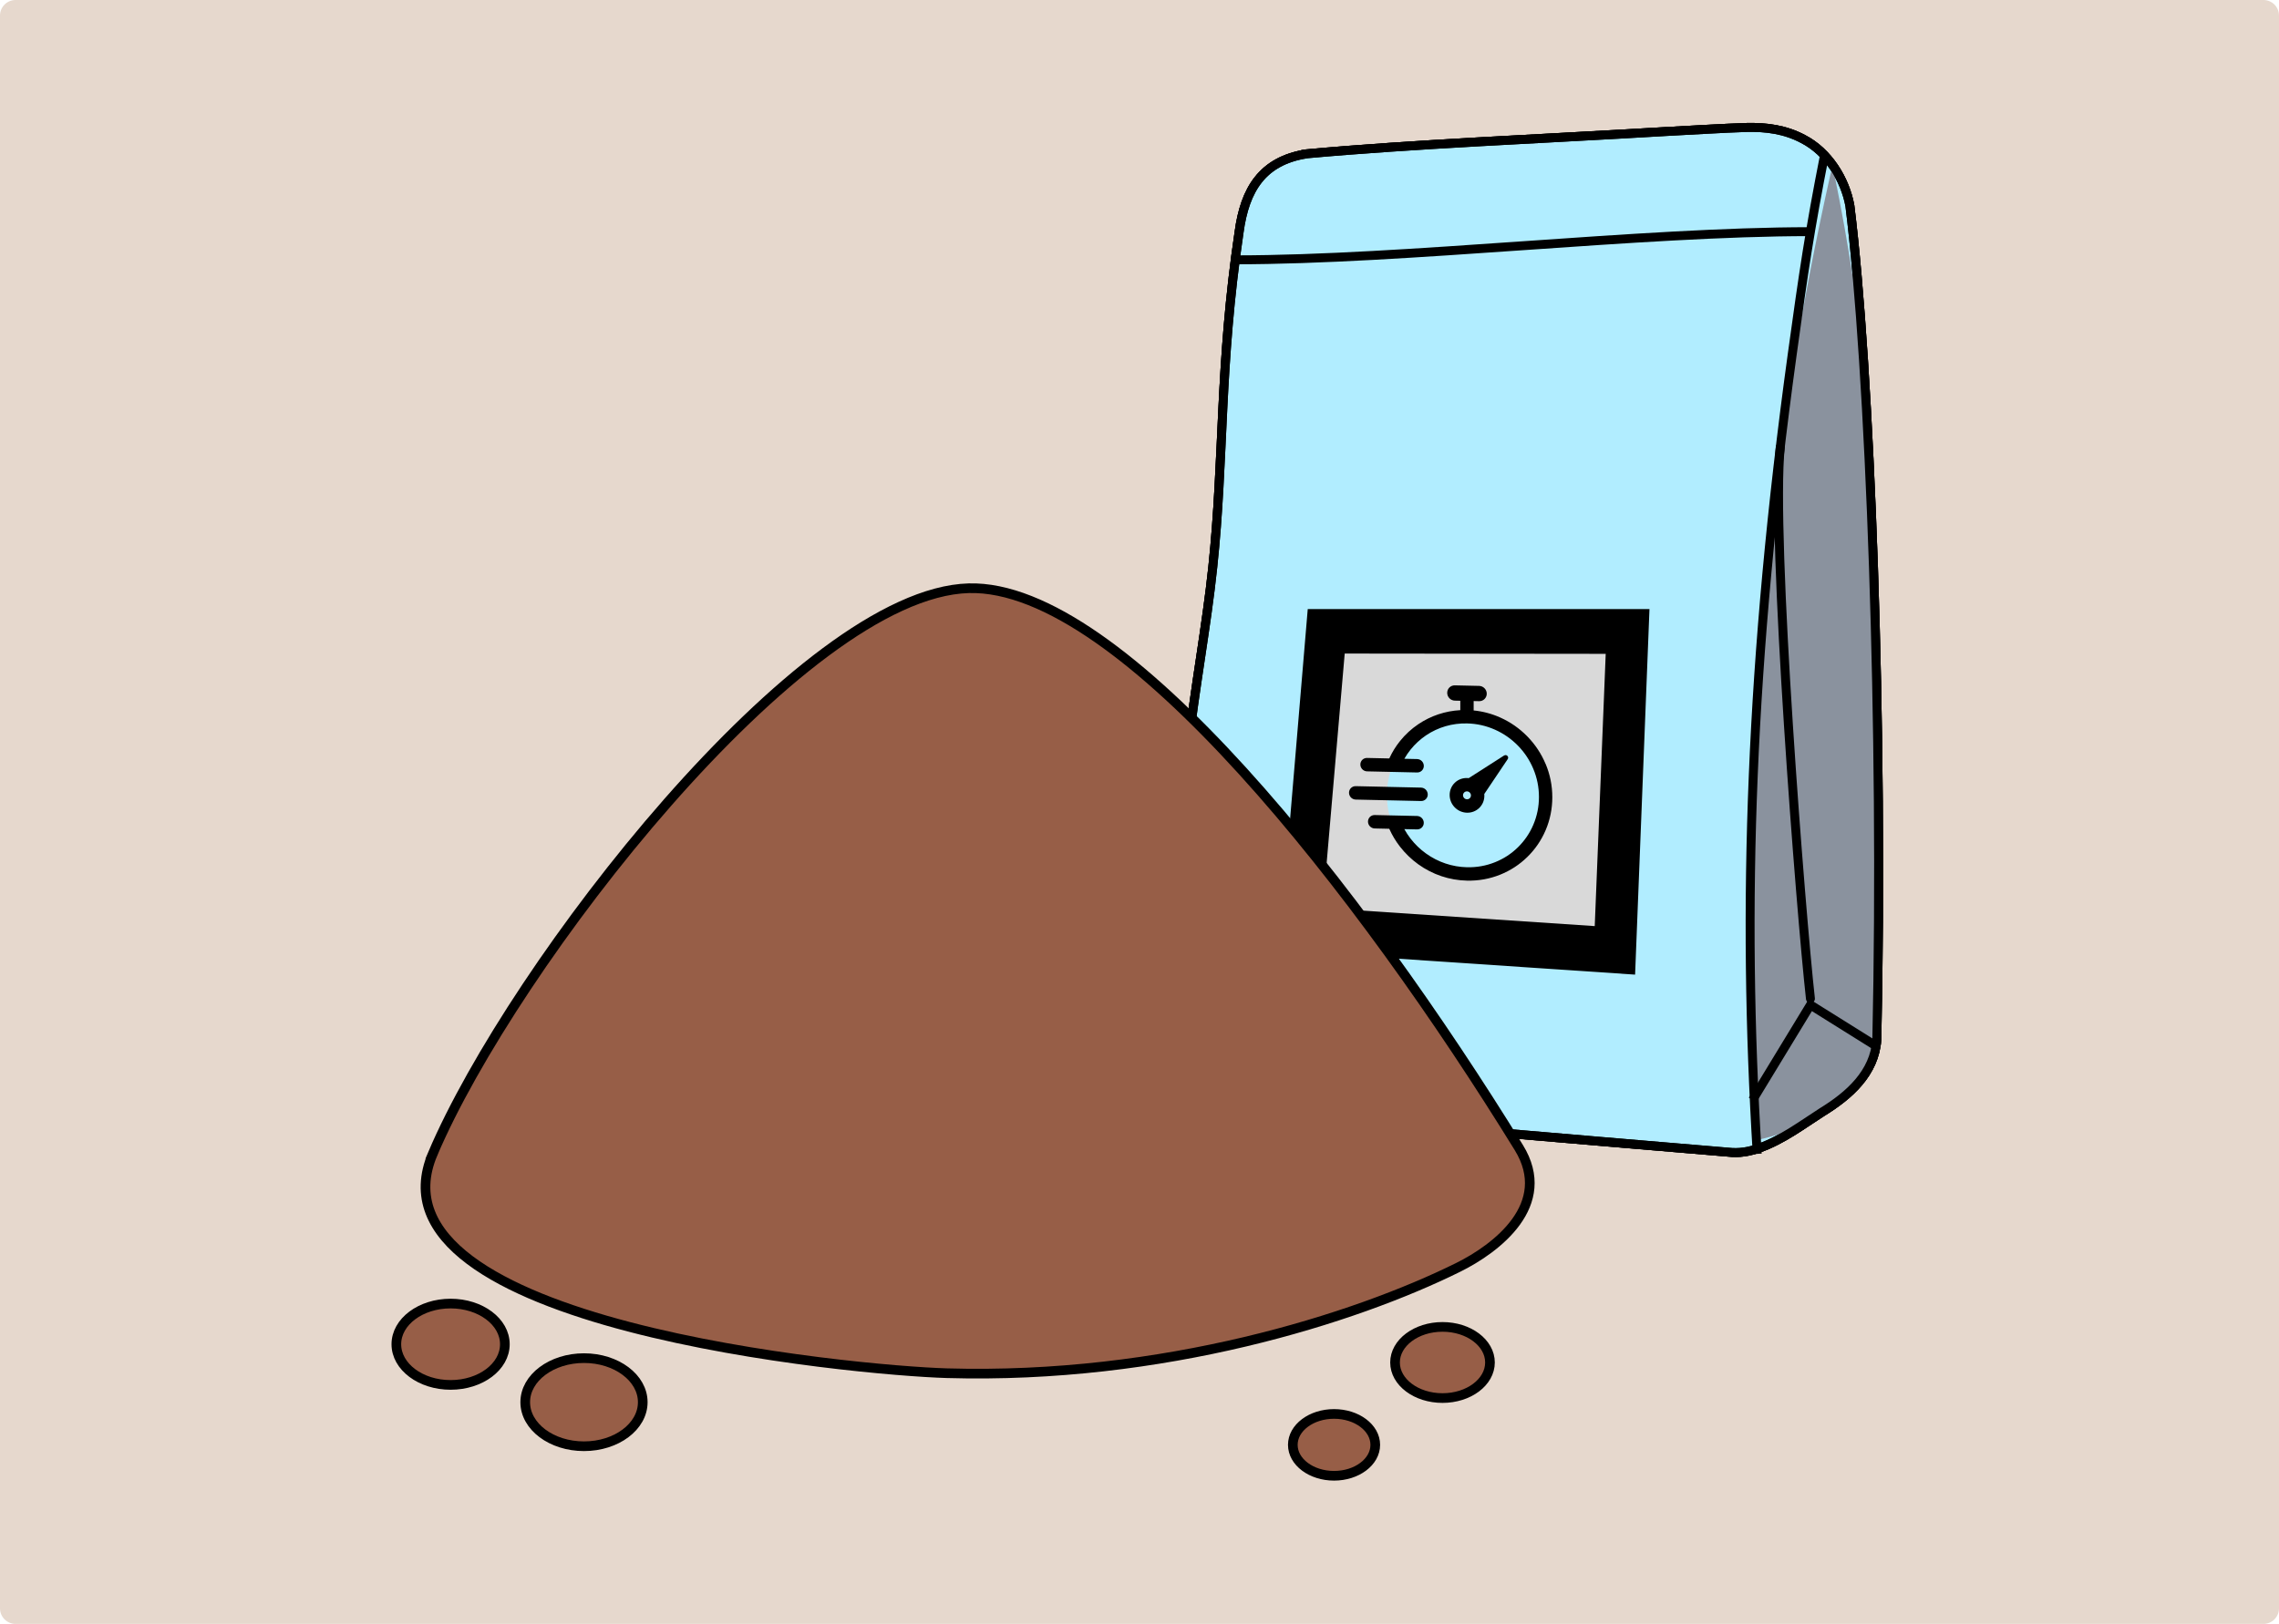
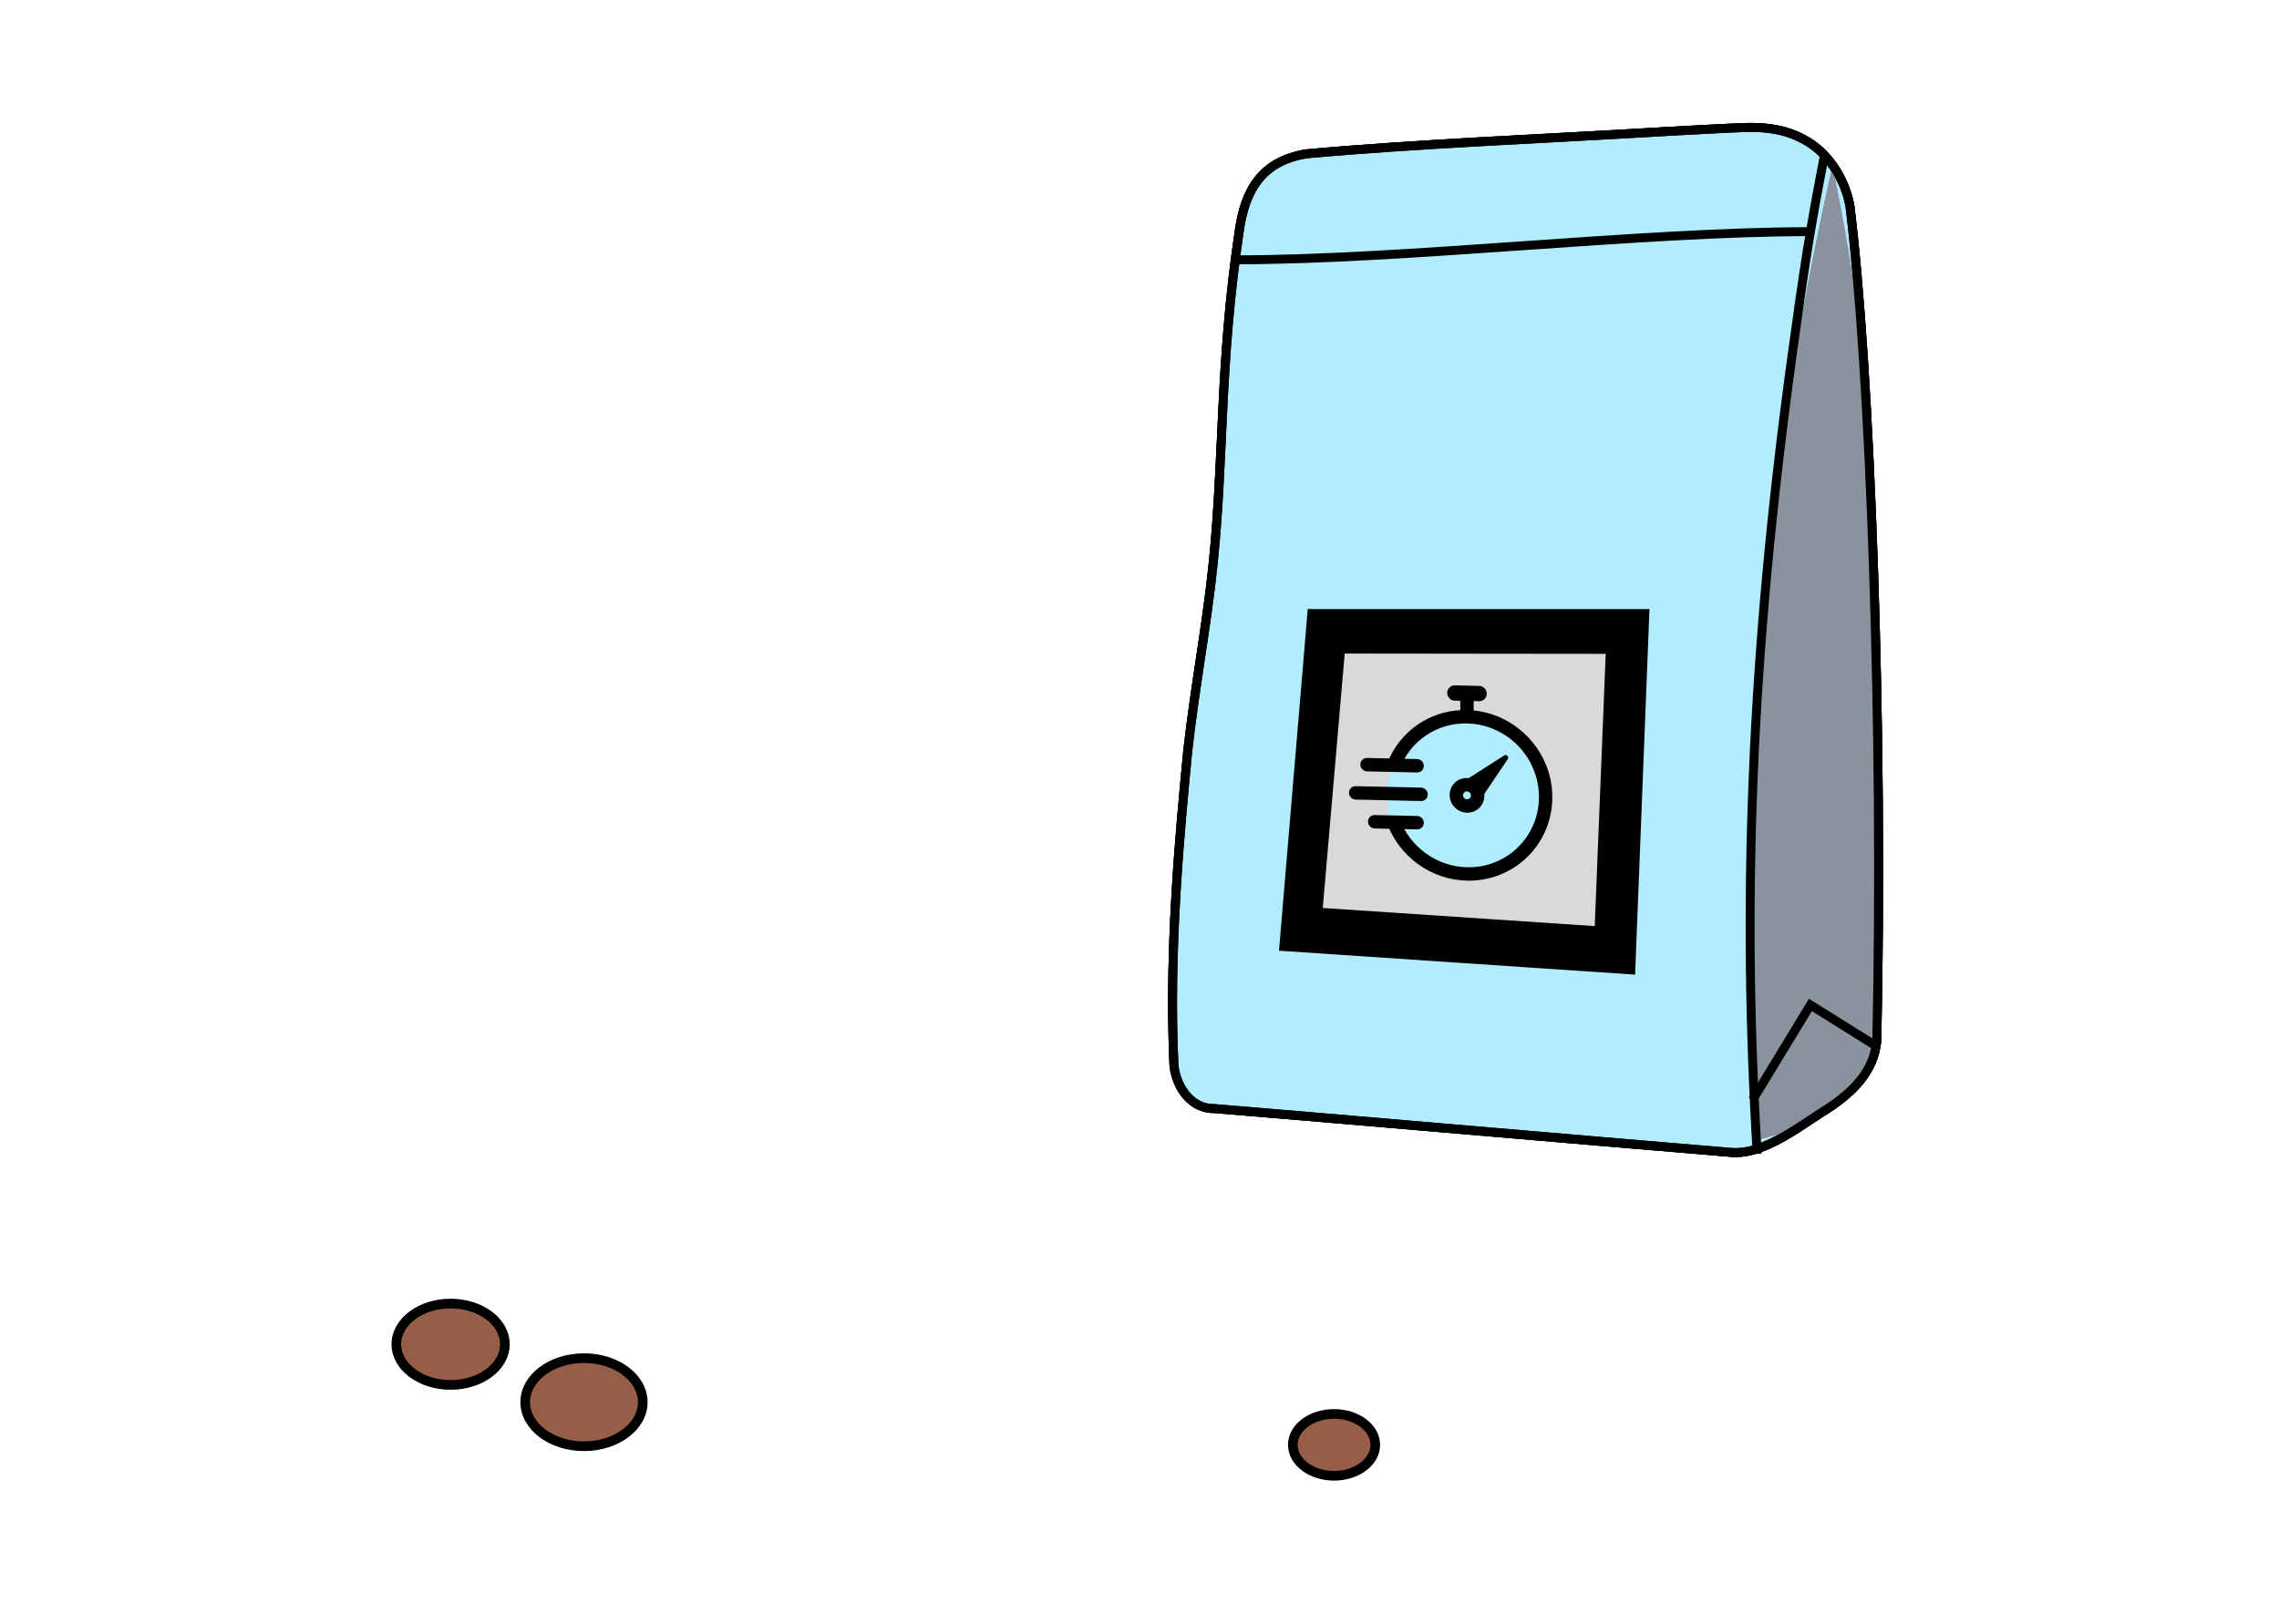
<svg xmlns="http://www.w3.org/2000/svg" width="1403" height="1000" viewBox="0 0 1403 1000" fill="none">
-   <path d="M0 9.6C0 4.298 4.298 0 9.6 0H1393.4C1398.7 0 1403 4.298 1403 9.6V990.4C1403 995.702 1398.7 1000 1393.4 1000H9.6C4.298 1000 0 995.702 0 990.4V9.6Z" fill="#E6D8CD" />
  <path d="M803.901 94.813C777.251 99.213 766.351 116.506 762.813 142.959C750.584 225.225 753.708 282.35 746.615 349.244C742.915 384.747 735.409 424.668 731.225 462.308C726.43 512.034 719.372 585.214 722.73 656.31C724.454 670.694 734.17 682.978 747.585 682.654C789.535 686.013 982.549 702.75 1063.74 709.484C1070.51 710.274 1076.69 709.34 1083.44 706.808C1097.3 701.87 1109.33 692.765 1121.76 684.792C1138.35 674.609 1154.03 660.835 1155.41 640.148C1159.63 449.45 1151.21 226.338 1138.82 126.706C1135.89 110.544 1125.57 93.628 1110.03 85.618C1098.88 79.656 1087.21 78.255 1075.43 78.489C1059.8 79.01 1043.46 80.069 1026.92 80.913C945.824 85.726 870.706 88.671 804.135 94.741L803.901 94.777V94.813Z" fill="#232024" stroke="black" stroke-width="5.5" stroke-miterlimit="10" />
  <path d="M803.899 94.813C777.249 99.213 766.349 116.506 762.811 142.959C750.582 225.225 753.706 282.35 746.613 349.244C742.913 384.747 735.407 424.668 731.223 462.308C726.428 512.034 719.37 585.214 722.728 656.31C724.452 670.694 734.168 682.978 747.583 682.654C789.533 686.013 982.547 702.75 1063.74 709.484C1070.51 710.274 1076.68 709.34 1083.44 706.808C1097.3 701.87 1109.33 692.765 1121.76 684.792C1138.35 674.609 1154.03 660.835 1155.41 640.148C1159.63 449.45 1151.21 226.338 1138.82 126.706C1135.89 110.544 1125.57 93.628 1110.03 85.618C1098.88 79.656 1087.21 78.255 1075.43 78.489C1059.8 79.01 1043.46 80.069 1026.92 80.913C945.822 85.726 870.704 88.671 804.133 94.741L803.899 94.777V94.813Z" fill="#B1EDFF" stroke="black" stroke-width="5.5" stroke-miterlimit="10" />
  <path d="M1129.08 106.305C1128.87 105.246 1127.34 105.228 1127.09 106.305C1107.82 191.894 1097.08 265.558 1090.71 322.414C1075.55 457.836 1077.53 567.488 1078.95 633.664C1079.54 661.427 1080.45 684.593 1081.23 700.899C1081.26 701.51 1081.82 701.959 1082.43 701.833C1091.61 699.929 1106.46 695.584 1121.74 684.827C1139.79 672.112 1149.47 656.776 1153.97 648.336C1154.05 648.192 1154.08 648.03 1154.08 647.869C1154.05 628.887 1153.99 592.648 1154.08 547.07C1154.46 354.9 1156.79 301.582 1146.83 216.461C1143.99 192.235 1138.8 153.823 1129.08 106.341V106.305Z" fill="#8A929E" />
  <path d="M1123.32 94.957C1114.09 141.864 1110.29 167.634 1103.34 218.15C1077.48 406.261 1072.39 557.559 1081.79 710.544" stroke="black" stroke-width="5.5" stroke-miterlimit="10" />
  <path d="M760.371 160.002C864.959 160.002 1009.95 142.654 1114.54 142.654" stroke="black" stroke-width="5.5" stroke-miterlimit="10" />
  <path d="M1078.96 677.342L1114.54 618.834L1156.45 645.053" stroke="black" stroke-width="5.5" stroke-miterlimit="10" />
-   <path d="M1095.97 275.453C1090.35 329.938 1108.72 562.855 1114.54 614.97" stroke="black" stroke-width="5.5" stroke-miterlimit="10" stroke-linecap="round" />
  <path d="M803.901 94.813C777.251 99.213 766.351 116.506 762.813 142.959C750.584 225.225 753.708 282.35 746.615 349.244C742.915 384.747 735.409 424.668 731.225 462.308C726.43 512.034 719.372 585.214 722.73 656.31C724.454 670.694 734.17 682.978 747.585 682.654C789.535 686.013 982.549 702.75 1063.74 709.484C1070.51 710.274 1076.69 709.34 1083.44 706.808C1097.3 701.87 1109.33 692.765 1121.76 684.792C1138.35 674.609 1154.03 660.835 1155.41 640.148C1159.63 449.45 1151.21 226.338 1138.82 126.706C1135.89 110.544 1125.57 93.628 1110.03 85.618C1098.88 79.656 1087.21 78.255 1075.43 78.489C1059.8 79.01 1043.46 80.069 1026.92 80.913C945.824 85.726 870.706 88.671 804.135 94.741L803.901 94.777V94.813Z" stroke="black" stroke-width="5.5" stroke-miterlimit="10" />
  <path d="M805.074 375.058L1015.45 375.058L1006.6 600.176L787.379 585.43L805.074 375.058Z" fill="black" />
  <path d="M827.831 402.457L988.51 402.635L981.753 570.3L814.316 559.132L827.831 402.457Z" fill="#D9D9D9" />
  <ellipse cx="48.499" cy="49.444" rx="48.499" ry="49.444" transform="matrix(1 0.022 0 1 853.824 440.227)" fill="#B0EDFF" />
  <path d="M951.487 470.406C948.848 464.098 945.059 458.393 940.23 453.455C935.4 448.517 929.799 444.621 923.533 441.824C918.326 439.499 912.851 438.049 907.213 437.493V431.71L910.57 431.785C913.174 431.843 915.274 429.788 915.274 427.184C915.274 424.58 913.174 422.432 910.57 422.375L895.633 422.043C893.03 421.985 890.929 424.039 890.929 426.643C890.929 429.247 893.03 431.395 895.633 431.453L898.99 431.527V437.31C889.69 437.822 880.821 440.785 873.137 445.966C868.882 448.834 865.112 452.306 861.898 456.311C859.241 459.61 857.032 463.207 855.273 467.047L841.592 466.743C839.312 466.692 837.463 468.501 837.463 470.781C837.463 473.062 839.312 474.953 841.592 475.003L857.966 475.367C857.966 475.367 858.002 475.368 858.02 475.369C858.038 475.369 858.056 475.369 858.092 475.37L872.401 475.688C874.681 475.739 876.53 473.93 876.53 471.65C876.53 469.369 874.681 467.478 872.401 467.427L864.537 467.253C865.668 465.266 866.961 463.374 868.397 461.574C871.108 458.204 874.304 455.276 877.877 452.841C885.31 447.835 894.053 445.281 903.138 445.483C909.116 445.616 914.915 446.912 920.373 449.35C925.651 451.694 930.373 454.996 934.449 459.145C938.524 463.312 941.702 468.105 943.928 473.435C946.244 478.945 947.411 484.772 947.411 490.752C947.411 496.732 946.244 502.506 943.928 507.914C941.702 513.144 938.506 517.796 934.449 521.783C930.391 525.769 925.651 528.842 920.373 530.952C914.915 533.147 909.116 534.186 903.138 534.053C894.035 533.85 885.31 530.927 877.859 525.571C874.268 522.995 871.09 519.926 868.379 516.418C866.943 514.554 865.65 512.604 864.519 510.567L872.383 510.742C874.663 510.793 876.512 508.984 876.512 506.703C876.512 504.423 874.663 502.532 872.383 502.481L858.056 502.163C858.056 502.163 857.966 502.161 857.912 502.16L846.296 501.902C844.016 501.851 842.167 503.659 842.167 505.94C842.167 508.221 844.016 510.112 846.296 510.162L855.255 510.361C857.014 514.279 859.223 517.974 861.88 521.391C865.094 525.521 868.882 529.179 873.119 532.236C881.934 538.574 892.311 542.055 903.102 542.295C910.193 542.452 917.07 541.222 923.551 538.619C929.799 536.118 935.418 532.453 940.248 527.73C945.077 523.007 948.848 517.487 951.505 511.279C954.252 504.857 955.634 498.01 955.634 490.917C955.634 483.823 954.252 476.914 951.505 470.37L951.487 470.406Z" fill="black" />
  <path d="M925.975 465.222L904.179 479.176C901.091 478.802 897.913 479.755 895.561 482.055C893.551 484.022 892.438 486.691 892.438 489.546C892.438 492.401 893.551 495.102 895.561 497.176C897.572 499.232 900.265 500.405 903.12 500.468C905.975 500.532 908.65 499.478 910.678 497.512C912.689 495.545 913.802 492.876 913.802 490.021C913.802 489.661 913.784 489.302 913.749 488.942L928.183 467.462C929.135 466.046 927.429 464.32 926.011 465.24L925.975 465.222ZM904.826 491.527C903.874 492.458 902.33 492.424 901.378 491.451C900.912 490.973 900.66 490.357 900.66 489.711C900.66 489.064 900.912 488.459 901.378 488.003C901.845 487.546 902.474 487.309 903.102 487.323C903.73 487.337 904.341 487.584 904.826 488.079C905.31 488.575 905.544 489.173 905.544 489.819C905.544 490.466 905.292 491.071 904.826 491.527Z" fill="black" />
  <path d="M878.954 489.231C878.954 486.95 877.104 485.06 874.824 485.009L834.608 484.115C832.328 484.065 830.479 485.873 830.479 488.154C830.479 490.434 832.328 492.325 834.608 492.376L874.842 493.27C877.122 493.321 878.971 491.512 878.971 489.231L878.954 489.231Z" fill="black" />
-   <path d="M266.411 710.539C221.575 816.03 527.835 844.019 582.87 845.615C716.017 849.473 834.192 811.908 897.692 780.45C921.171 768.821 956.737 741.9 935.02 706.681C838.452 550.012 690.887 359.582 596.372 362.232C493.129 365.133 315.604 594.751 266.397 710.539H266.411Z" fill="#975E47" stroke="black" stroke-width="5.95" stroke-miterlimit="10" />
  <path d="M359.517 890.594C379.496 890.594 395.693 878.448 395.693 863.465C395.693 848.482 379.496 836.336 359.517 836.336C339.537 836.336 323.34 848.482 323.34 863.465C323.34 878.448 339.537 890.594 359.517 890.594Z" fill="#975E47" stroke="black" stroke-width="5.95" stroke-miterlimit="10" />
-   <path d="M888.035 860.924C904.175 860.924 917.259 851.114 917.259 839.013C917.259 826.912 904.175 817.102 888.035 817.102C871.895 817.102 858.811 826.912 858.811 839.013C858.811 851.114 871.895 860.924 888.035 860.924Z" fill="#975E47" stroke="black" stroke-width="5.95" stroke-miterlimit="10" />
  <path d="M821.265 908.777C835.283 908.777 846.646 900.253 846.646 889.738C846.646 879.223 835.283 870.699 821.265 870.699C807.248 870.699 795.885 879.223 795.885 889.738C795.885 900.253 807.248 908.777 821.265 908.777Z" fill="#975E47" stroke="black" stroke-width="5.95" stroke-miterlimit="10" />
  <path d="M277.401 852.828C295.848 852.828 310.803 841.613 310.803 827.78C310.803 813.947 295.848 802.732 277.401 802.732C258.954 802.732 244 813.947 244 827.78C244 841.613 258.954 852.828 277.401 852.828Z" fill="#975E47" stroke="black" stroke-width="5.95" stroke-miterlimit="10" />
</svg>